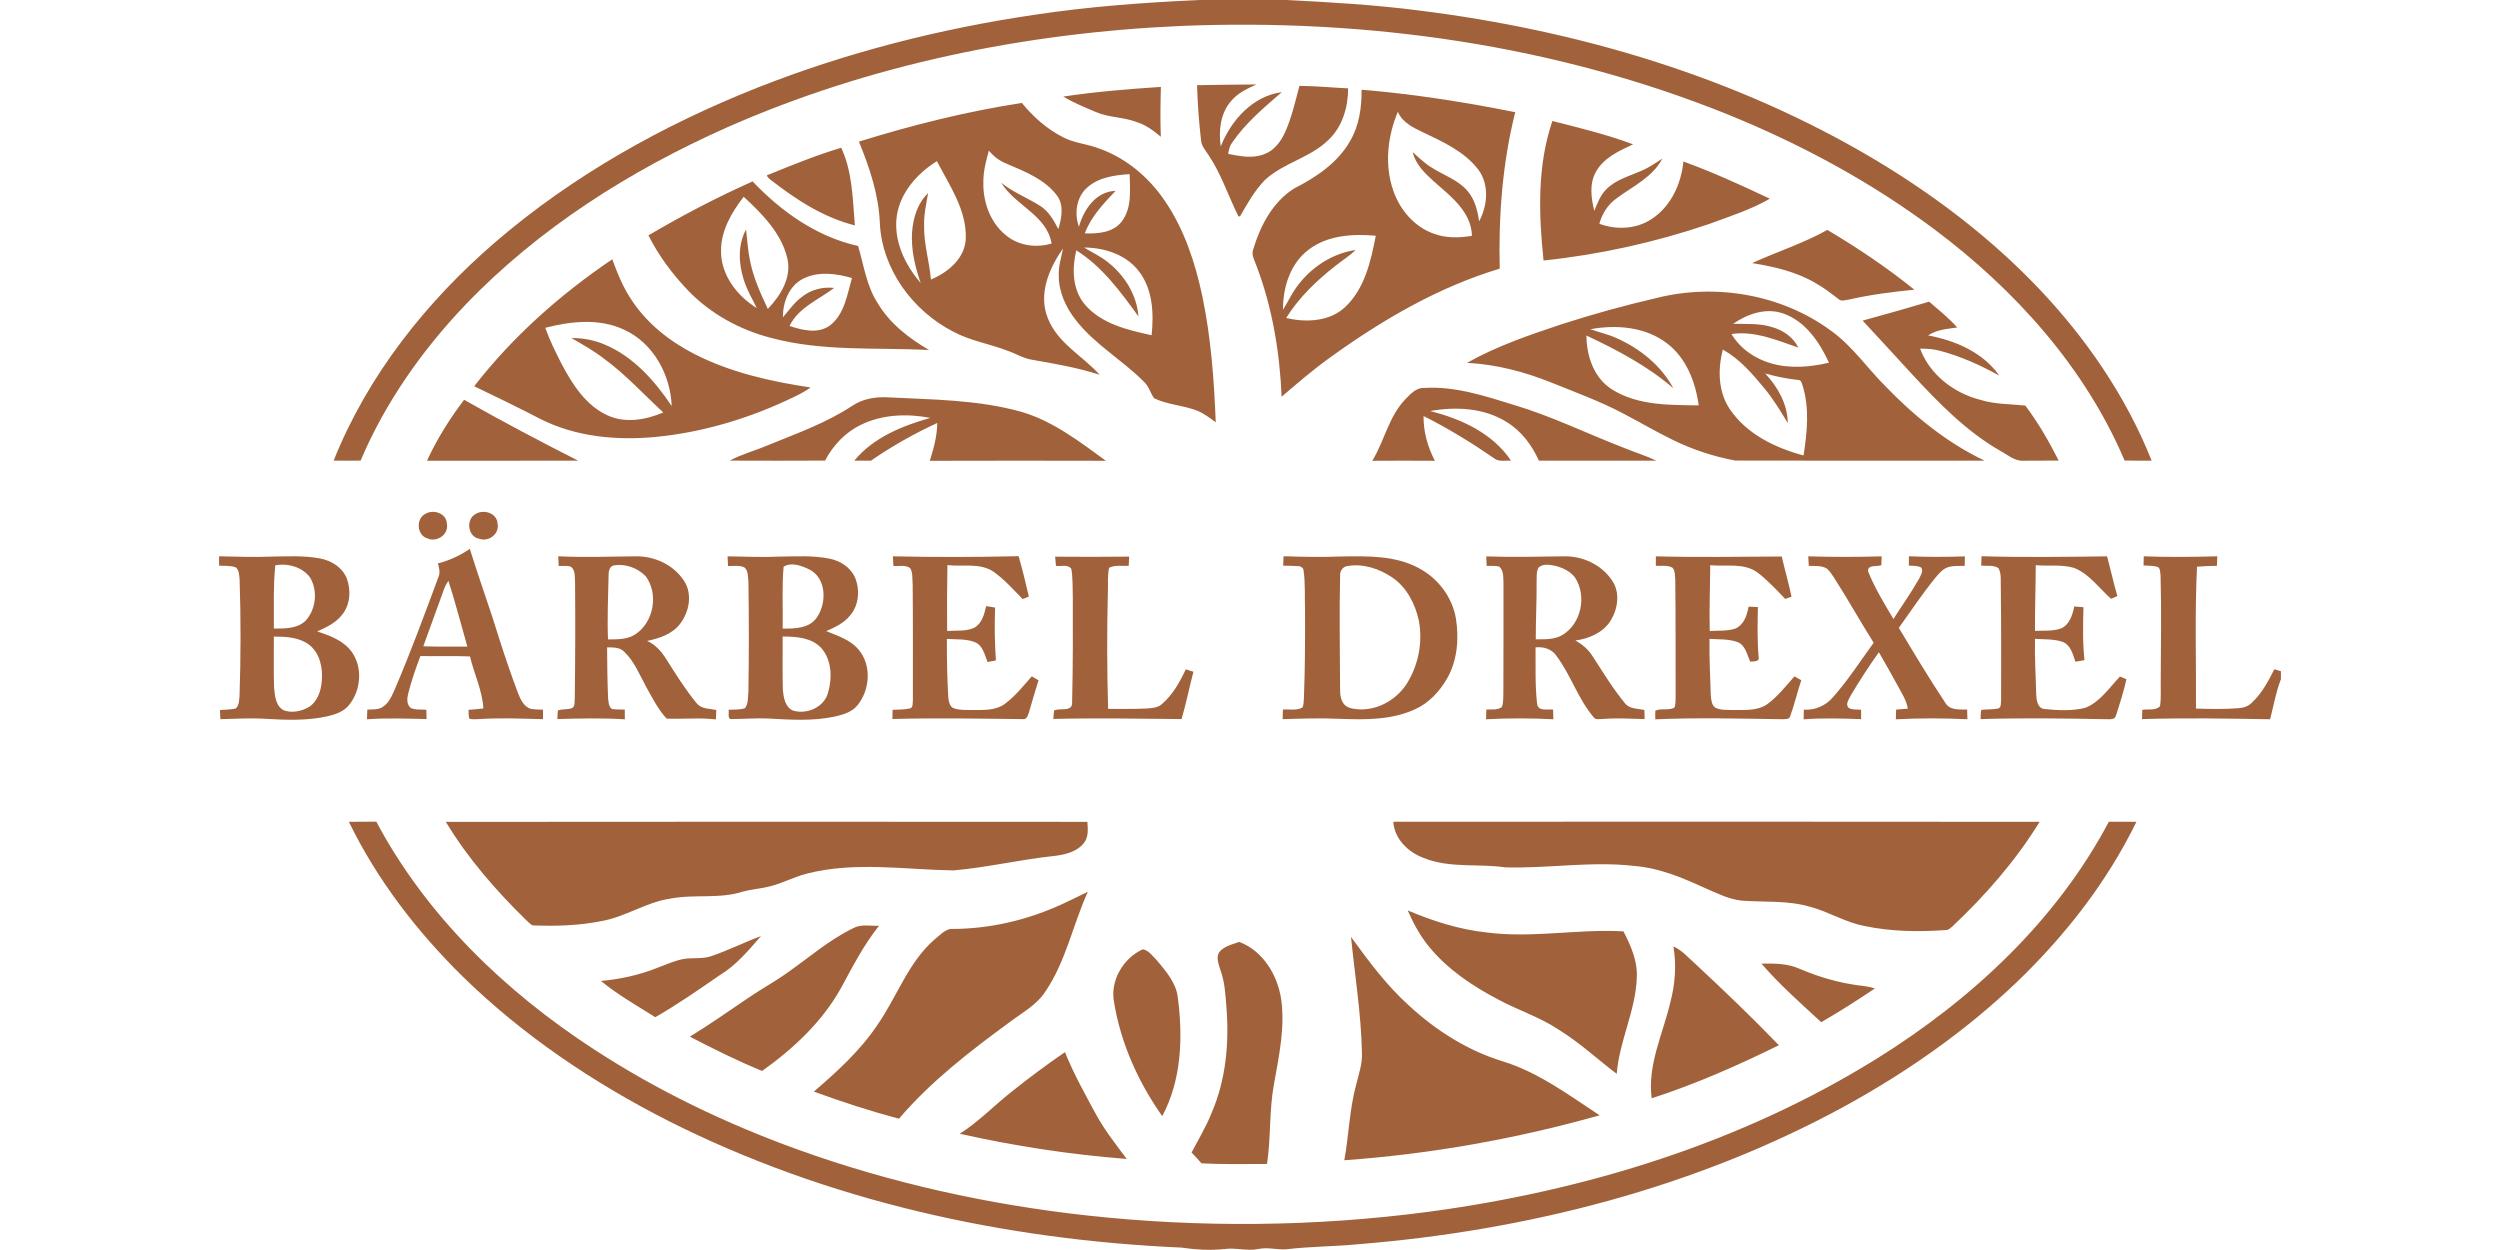
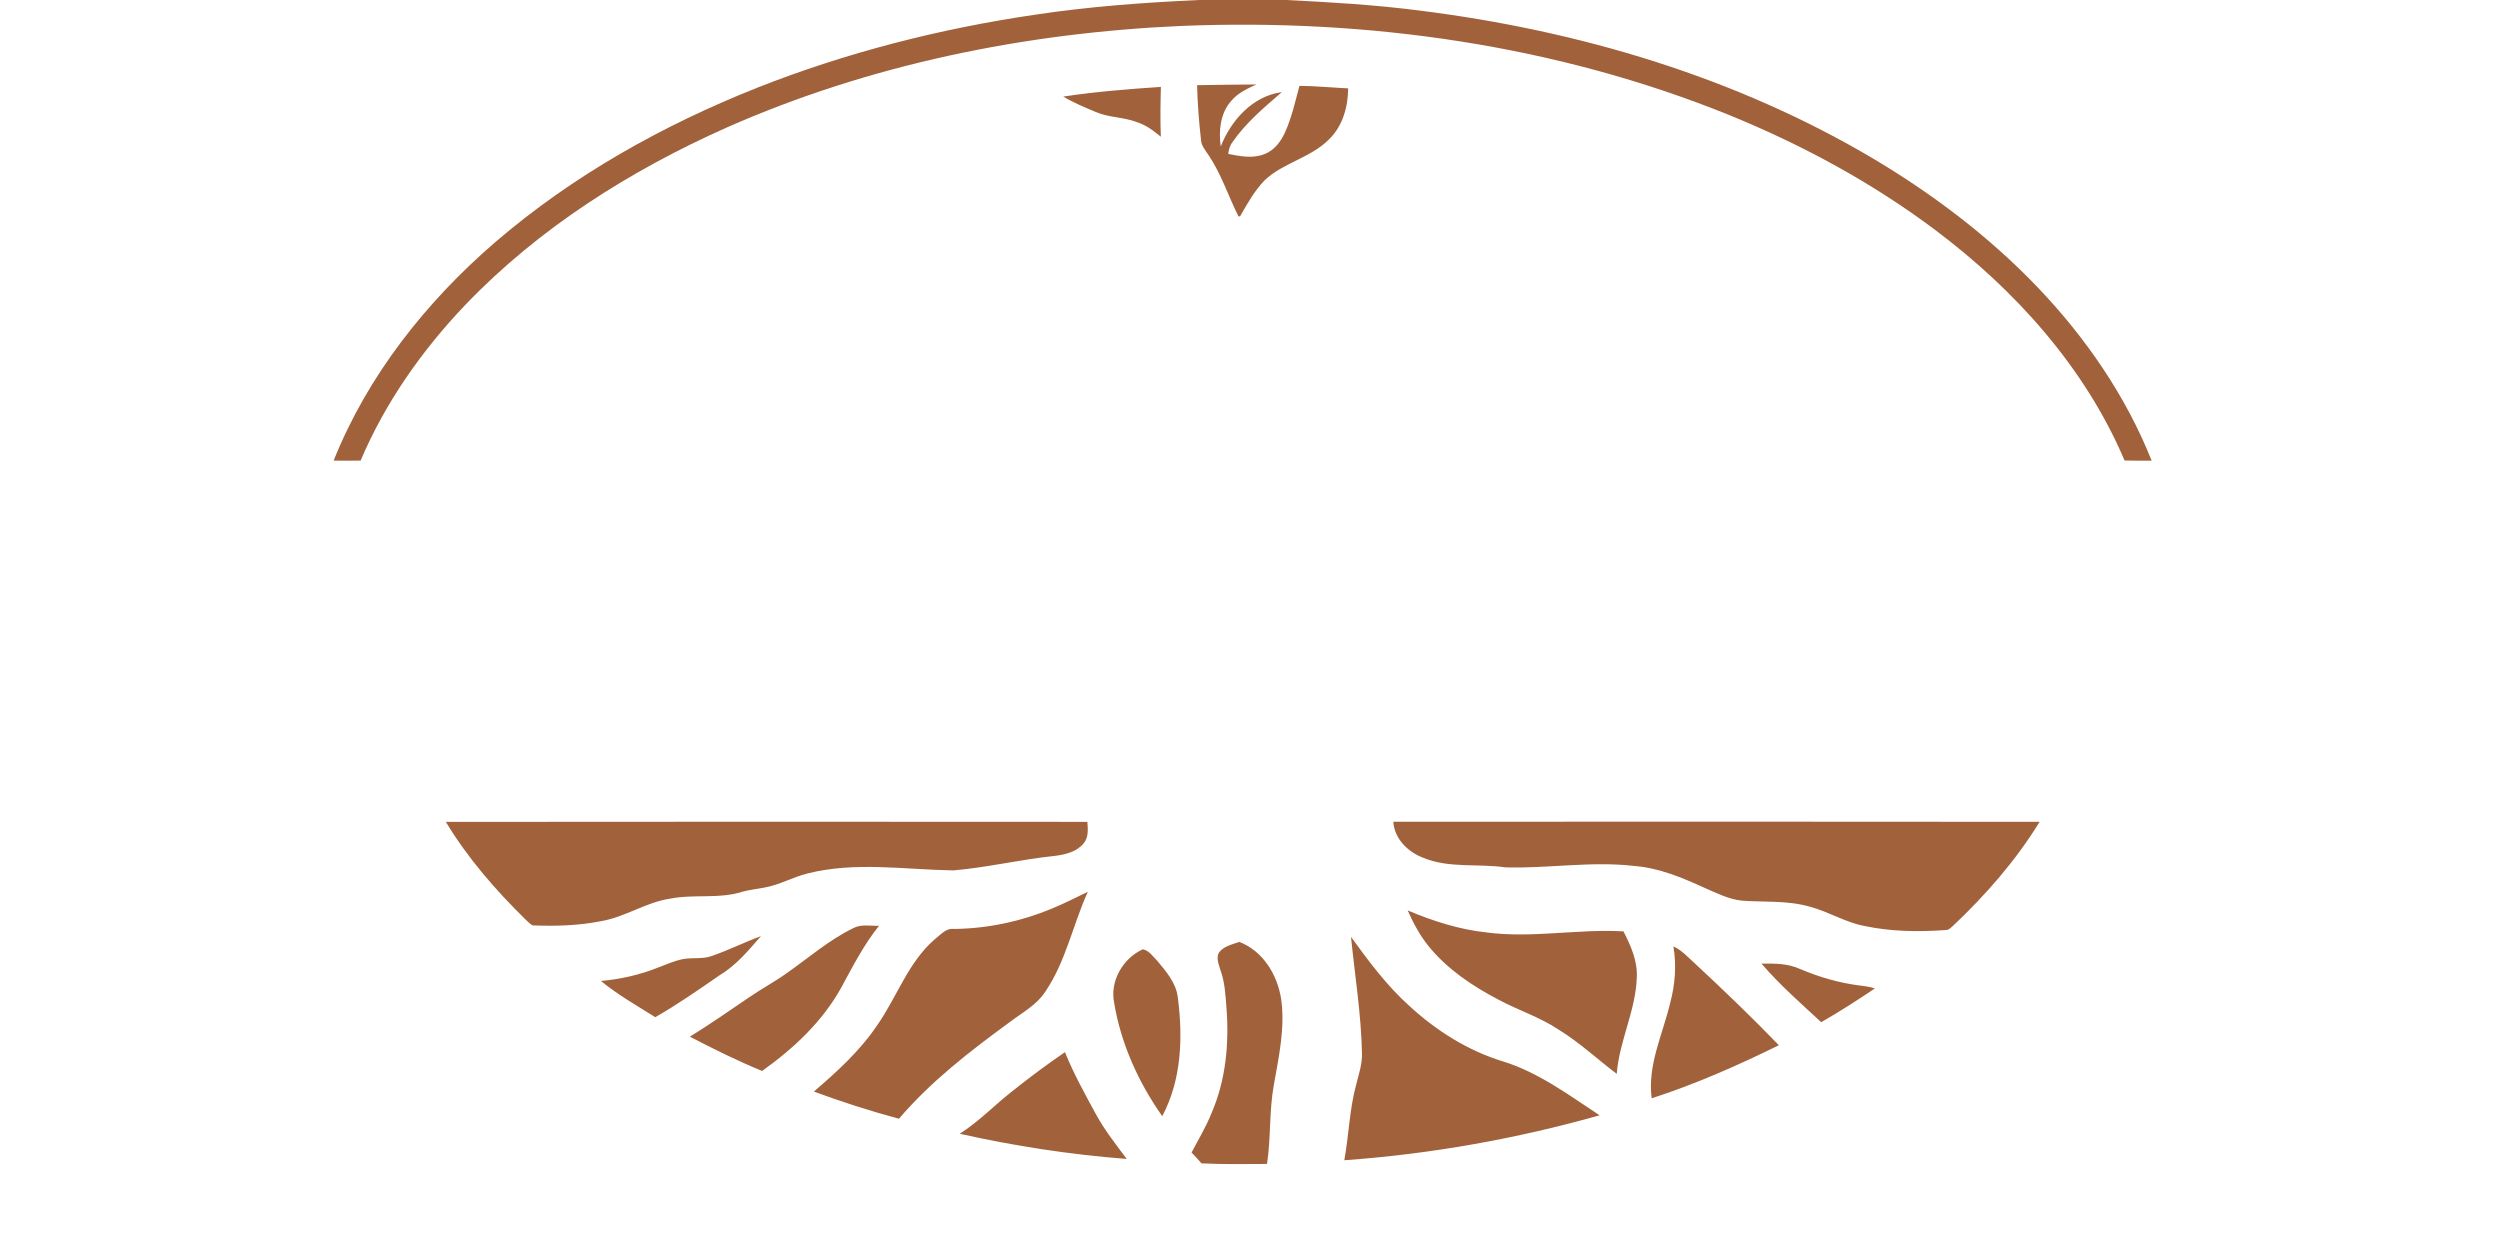
<svg xmlns="http://www.w3.org/2000/svg" viewBox="-102 0 1164 582">
  <g />
  <g fill="#a1623b">
    <path d="M456.34 0h40.4c20.76 1.02 41.54 2.24 62.17 4.91 74.14 9.27 147.48 30.99 211.93 69.34 27.55 16.47 53.39 36.04 75.63 59.25 22.47 23.46 41.29 50.72 53.34 80.99-4.21.04-8.41.02-12.61-.08-18.4-43.31-50.89-79.36-88.24-107.39-29.29-21.97-61.75-39.53-95.61-53.36-80.65-32.71-168.7-45.12-255.4-41.58-72.53 3.2-145.03 17.9-211.61 47.3-44.9 20-87.37 46.79-121.53 82.41-20.25 21.21-37.44 45.6-48.91 72.66-4.19.06-8.38.07-12.56.01 15.88-39.69 43.13-74.05 75.35-101.8 36-30.94 77.97-54.4 121.99-71.86 41.49-16.37 85-27.45 129.11-33.93 25.35-3.84 50.95-5.7 76.55-6.87Z" />
    <path d="M455.36 39.66c9.21-.23 18.43-.21 27.64-.34-4.32 1.97-8.81 4.05-11.88 7.82-4.97 5.72-5.76 13.84-4.75 21.08 4.79-12.22 14.87-23.51 28.46-25.33-8.32 7.22-16.94 14.39-23.18 23.58-1.13 1.51-1.52 3.37-1.8 5.19 5.51 1.08 11.45 2.28 16.86.1 4.62-1.72 7.7-5.92 9.66-10.26 3.08-6.88 4.71-14.28 6.66-21.52 7.57.05 15.11.81 22.67 1.16-.02 8.6-2.57 17.6-8.88 23.72-8.48 8.59-21.21 10.82-29.95 19.02-4.75 4.91-8.11 10.92-11.47 16.81-.19.02-.56.07-.75.09-4.75-9.46-7.99-19.72-13.94-28.56-1.47-2.24-3.43-4.39-3.54-7.21-.94-8.42-1.59-16.88-1.81-25.35Zm-62.3 5.3c15.06-2.27 30.26-3.48 45.45-4.5-.21 7.74-.33 15.48-.03 23.21-3.38-2.83-7-5.52-11.26-6.85-6.2-2.39-13.09-2.02-19.19-4.75-5.08-2.15-10.23-4.25-14.97-7.11Z" />
-     <path d="M531.94 41.78c24.05 1.96 47.91 5.74 71.56 10.46-5.99 23.78-7.82 48.39-7.23 72.85-28.61 8.59-54.73 23.88-78.84 41.26-7.92 5.68-15.33 12.02-22.71 18.38-.87-20.71-4.31-41.46-11.67-60.89-.87-2.53-2.61-5.14-1.51-7.88 3.29-10.94 9.12-22.07 19.09-28.25 10.19-5.19 20.25-11.91 26-22.1 4.23-7.17 5.39-15.63 5.31-23.83m14.7 46.76c3.09 9.15 10.03 17.33 19.37 20.42 5.56 1.99 11.57 1.78 17.32.85-.27-11.33-10.06-18.55-17.76-25.37-4.18-3.76-8.5-7.96-9.83-13.62 2.89 2.58 5.67 5.33 9.04 7.32 5.5 3.52 12.1 5.6 16.44 10.71 3.43 3.94 4.75 9.17 5.45 14.22 3.96-7.39 4.84-17.19-.44-24.19-6.48-8.4-16.45-12.89-25.8-17.32-4.53-2.17-9.53-4.57-11.59-9.51-4.8 11.43-6.27 24.62-2.2 36.49m-39.38 27.74c-8.56 6.46-11.96 17.6-11.9 27.96 1.41-2.23 2.62-4.58 3.94-6.87 6.26-10.9 17.34-19.14 29.89-20.99-2.83 2.81-6.28 4.87-9.37 7.37-8.8 6.9-17.05 14.76-22.98 24.33 9.19 2.09 19.96 1.75 27.28-4.94 9.26-8.53 12.14-21.5 14.44-33.38-10.69-.96-22.46-.27-31.3 6.52ZM297.92 65.94c24.82-7.73 50.14-14.04 75.84-18.03 5.3 6.5 11.74 12.22 19.26 16.02 5.3 2.76 11.41 3.09 16.92 5.28 12.46 4.45 23.01 13.37 30.38 24.27 9.08 13.26 14.15 28.8 17.48 44.4 4.03 19.31 5.49 39.06 6.25 58.74-2.86-2.1-5.71-4.3-9.05-5.56-6.39-2.42-13.46-2.63-19.65-5.63-1.79-2.47-2.46-5.78-4.91-7.86-10.02-10.06-22.77-17.21-31.55-28.55-4.7-5.95-8.04-13.29-7.93-20.99-.13-4.2 1.18-8.22 1.99-12.3-6.53 9.16-11.61 21.29-7.09 32.41 4.52 11.59 16.17 17.54 24.15 26.34-10.15-3.23-20.66-5.11-31.13-6.91-4.24-.61-7.91-2.94-11.91-4.31-8.35-3.23-17.39-4.6-25.31-8.93-18.75-9.68-32.96-28.98-34.01-50.39-.46-13.21-4.8-25.86-9.73-38m60.5 4.19c-1.34 4.86-2.67 9.8-2.56 14.9-.23 9.6 3.67 19.77 11.7 25.43 5.76 4.11 13.36 4.93 20.07 2.95-2.24-13.32-17.04-17.69-23.45-28.34 5.43 4.47 12.07 6.96 17.96 10.69 4.09 2.51 6.46 6.78 8.62 10.91 1.51-5.06 2.75-11.09-.66-15.68-5.73-7.58-14.92-11.12-23.36-14.74-3.28-1.27-6.11-3.41-8.32-6.12m-42.86 30.33c-1.63 11.49 3.71 22.75 11.09 31.26-2.63-7.57-4.51-15.57-3.99-23.63.48-6.6 2.53-13.5 7.47-18.16-.85 4.98-2.02 9.95-1.86 15.03-.17 8.52 2.42 16.74 3.19 25.17 7.92-3.28 15.82-9.81 16.21-19.01.46-13.32-7.58-24.75-13.45-36.09-9.06 5.68-17.03 14.52-18.66 25.43m88.68-13.18c-5.08 4.44-6.15 12.13-3.88 18.27 2.22-8.02 7.91-16.4 17.05-16.69-5.61 5.94-11.42 11.99-14.33 19.8 6.03.21 13.12-.3 17.14-5.45 4.86-6.27 3.9-14.7 3.74-22.13-6.89.45-14.35 1.43-19.72 6.2m-1.5 27.97c3.75 2.27 7.79 4.12 11.2 6.93 7.74 6.08 13.38 15.22 14.13 25.16-8.28-11.41-16.82-23.18-28.95-30.78-2.03 8.47-1.91 18.33 4.04 25.27 7.72 9.01 19.93 11.84 31.03 14.25 1.06-10.07.58-21.22-5.79-29.59-5.9-7.92-16.11-11.2-25.66-11.24Zm218.05-58.91c12.63 3.18 25.36 6.31 37.58 10.86-6.52 3.03-13.74 6.28-17.36 12.89-3.09 5.57-2.16 12.18-.71 18.1 1.48-3.58 2.82-7.38 5.67-10.14 4.49-4.51 10.84-6.09 16.47-8.63 3.42-1.42 6.43-3.59 9.55-5.56-4.58 8.74-13.91 12.93-21.45 18.59-3.97 2.82-6.59 7.09-7.89 11.73 7.89 2.97 17.2 2.55 24.32-2.18 8.98-5.83 13.8-16.38 14.82-26.79 13.75 4.95 27.03 11.09 40.25 17.31-8.96 5.15-18.91 8.32-28.58 11.88-24.87 8.45-50.67 14.15-76.79 16.9-2.26-21.63-3.01-44.09 4.12-64.96Zm-364.8 24.93c11.08-4.51 22.19-9.05 33.67-12.47 5.3 11.28 5.33 23.96 6.37 36.14-14.75-3.68-27.71-12.22-39.55-21.47-.54-.5-2.44-2.06-.49-2.2Zm-56.08 28.32c15.7-9.25 31.86-17.7 48.5-25.13 13.32 14.05 29.95 25.83 49.11 30.06 2.71 9.03 3.93 18.75 9.22 26.78 5.63 9.4 14.49 16.21 23.82 21.65-24.54-1.23-49.59.82-73.58-5.63-14.67-3.77-28.44-11.36-38.91-22.37-7.17-7.55-13.49-16.04-18.16-25.36m44.36-17.98c-5.65 7.3-10.67 15.86-10.56 25.38-.02 11.09 7.52 20.85 16.65 26.45-2.1-4.26-4.57-8.38-5.98-12.95-2.52-7.61-2.96-16.4.98-23.62.57 4.76.81 9.56 1.81 14.26 1.49 7.97 4.91 15.4 8.33 22.7 5.99-6.26 11.24-14.73 9.04-23.76-2.85-11.65-11.75-20.55-20.27-28.46m27.52 38.23c-6.45 3.34-9.32 10.95-9.27 17.88 2.87-3.23 5.29-6.92 8.83-9.48 4.21-3.38 9.67-4.8 15.01-4.18-7.16 5.5-16.63 9.13-20.75 17.71 6.02 1.98 13.29 3.83 18.86-.28 6.74-5.24 8-14.31 10.19-22.03-7.36-2.18-15.78-3.25-22.87.38Zm441.99-7.34c11.61-5.3 23.86-9.21 35.04-15.44 14.11 8.34 27.74 17.53 40.51 27.82-10.16 1.01-20.31 2.29-30.28 4.56-1.72.21-3.78 1.15-5.18-.3-3.44-2.63-6.87-5.29-10.65-7.4-8.99-5.24-19.27-7.62-29.44-9.24Zm-595 57.34c17.93-23.1 40.1-42.78 64.29-59.11 2.45 6.68 5.16 13.34 9.2 19.25 7.25 10.95 17.94 19.23 29.57 25.12 16.71 8.44 35.2 12.55 53.61 15.31-2.44 1.71-5.05 3.14-7.74 4.4-20.26 9.81-42.15 16.49-64.59 18.65-18.08 1.69-37-.06-53.4-8.33-10.21-5.29-20.55-10.34-30.94-15.29m33.1-27.21c2.04 5.81 4.83 11.33 7.6 16.81 5 9.44 11.2 19.25 21.25 23.89 8.32 3.9 17.95 2.19 26.1-1.28-9.16-8.47-17.62-17.77-27.73-25.16-4.73-3.62-9.93-6.54-15.07-9.51 5.35-.04 10.7.96 15.63 3.1 13.32 5.6 23.19 16.82 31.08 28.57-.53-14.54-8.58-29.36-22.14-35.53-11.52-5.41-24.78-3.98-36.72-.89Zm517.25-13.84c27.43-6.96 58.16-1.8 81.11 15 10.12 7.15 17.1 17.57 25.79 26.22 13.36 13.83 28.53 26.17 45.98 34.47-38.7 0-77.41.08-116.11-.04-9.96-1.87-19.71-5.06-28.83-9.52-7.97-3.85-15.57-8.39-23.42-12.46-10.78-5.68-22.26-9.85-33.53-14.41-12.47-4.99-25.6-8.43-39.05-9.1 13.81-7.82 28.96-12.94 43.96-17.96 14.52-4.68 29.23-8.76 44.1-12.2m35.83 11.97c6 .19 12.16-.34 17.97 1.5 5.19 1.41 9.99 4.67 12.39 9.59-9.97-3.41-20.39-7.94-31.13-6.32 4.05 6.84 11.06 11.59 18.64 13.71 8.73 2.48 18.02 1.68 26.76-.36-4.42-9.59-11.05-19.47-21.52-22.99-7.97-2.69-16.48.29-23.11 4.87m-66.45 2.53c4.01 1.46 8.23 2.33 12.12 4.12 10.88 4.82 20.79 12.75 26.47 23.35-12.01-10.37-26.16-17.8-40.43-24.52 0 9.56 3.5 19.85 11.97 25.12 11.94 7.51 26.69 7.21 40.29 7.38-1.49-10.92-5.82-22.16-14.89-28.97-10.02-7.62-23.5-8.7-35.53-6.48m61.64 9.47c-2.36 9.21-2.24 19.66 3.28 27.76 7.8 11.59 21.18 18.03 34.31 21.55 1.65-10.66 2.84-21.82-.37-32.32-.47-1.14-.6-3.02-2.29-2.84-5.15-.59-10.23-1.56-15.19-3.03 5.84 6.32 10.44 14.28 10.5 23.11-3.38-5.65-6.81-11.29-11.03-16.36-5.57-6.74-11.47-13.56-19.21-17.87Zm65.09-13.48c10.36-2.82 20.69-5.75 30.98-8.82 4.48 3.87 9.15 7.57 13.08 12.02-4.62.68-9.58.97-13.55 3.69 12.66 2.4 25.54 7.84 33.13 18.74-8.68-4.85-17.83-8.94-27.44-11.53-3.08-.88-6.27-1.03-9.44-1.04 4.51 12.11 15.75 20.7 28.05 23.83 6.78 2.12 14.04 1.92 20.95 2.68 6 7.97 11.04 16.68 15.52 25.6-5.52.07-11.04.07-16.56.07-4.13.18-7.33-2.88-10.78-4.69-15.49-8.9-28.11-21.81-40.19-34.79-7.87-8.63-15.83-17.18-23.75-25.76ZM552.13 186.1c2.47-2.5 5.08-5.63 8.95-5.48 14.42-.9 28.38 3.77 41.97 7.97 17.4 5.2 33.75 13.23 50.65 19.77 5.13 2.13 10.47 3.74 15.49 6.13-18.22.01-36.44.03-54.67-.01-3.26-7.2-8.19-13.84-15.02-17.99-10.55-6.62-23.71-7.26-35.67-5.1 14.45 3.57 29.13 10.33 37.69 23.06-2.65-.12-5.71.74-7.93-1.13-10.5-7.21-21.39-13.9-32.78-19.62-.11 7.29 1.92 14.4 5.27 20.84-9.72-.07-19.44-.07-29.16 0 5.64-9.19 7.65-20.45 15.21-28.44Zm-257.16 2.74c4.72-3.09 10.43-4.13 16-3.86 21.07 1.1 42.51 1.05 62.98 6.88 14.59 4.37 26.82 13.86 38.96 22.68-27.33-.06-54.67-.09-82 .01 1.8-5.72 3.44-11.54 3.46-17.6-10.75 4.96-21.12 10.81-30.86 17.55-2.58.01-5.16.01-7.74-.03 8.87-10.77 22.33-16.21 35.41-19.9-10.8-2.07-22.48-1.66-32.48 3.29-7.17 3.51-12.88 9.55-16.54 16.59-14.8.09-29.59.07-44.39.01 5.63-3.03 11.87-4.64 17.74-7.15 13.44-5.48 27.29-10.41 39.46-18.47Zm-180.87-2.71c17.44 9.93 35.21 19.28 53.1 28.36-23.47.03-46.93-.02-70.4.03 4.63-10.07 10.59-19.58 17.3-28.39Zm-17.97 53.08c3.83-2.23 9.87-.15 9.94 4.74.92 4.87-4.58 8.66-8.97 6.76-5.06-1.38-5.6-9.25-.97-11.5Zm23.25.14c3.83-2.42 10.09-.46 10.3 4.52.92 4.69-4.11 8.56-8.5 6.99-5.35-.86-6.43-8.98-1.8-11.51Zm-17.51 22.97c5.33-1.35 10.34-3.66 14.87-6.77 4.36 14.1 9.49 27.96 13.78 42.08 2.7 8.44 5.55 16.83 8.69 25.13 1.14 2.91 2.68 6.24 5.9 7.27 1.88.36 3.81.31 5.72.39.01 1.47 0 2.95-.02 4.43-9.92-.25-19.87-.69-29.8-.05-1.51-.04-3.14.34-4.57-.26-.26-1.34-.24-2.7-.3-4.05 2.31-.16 4.61-.36 6.9-.64-.45-8.39-4.31-16.12-6.22-24.23-7.7-.29-15.4-.01-23.1-.17-2.15 5.78-4.23 11.61-5.69 17.61-.56 2.17-.72 5.06 1.25 6.59 2.25 1.01 4.84.59 7.24.81.02 1.44.05 2.88.08 4.33-9.25-.18-18.5-.58-27.73.11.03-1.5.07-3 .14-4.49 2.38-.2 5.03.16 7.12-1.23 2.97-1.86 4.35-5.23 5.7-8.29 7.32-17.07 13.73-34.51 20.19-51.92 1.06-2.16.52-4.48-.15-6.65m2.94 11.78c-3.27 8.92-6.45 17.87-9.72 26.8 6.83.29 13.67.09 20.51.15-2.92-10.22-5.58-20.52-8.82-30.64-.76 1.16-1.49 2.37-1.97 3.69ZM0 259c7.99.17 15.98.5 23.97.16 7.68-.12 15.46-.58 23.05.86 5.28.96 10.47 4.21 12.47 9.37 2.03 5.51 1.58 12.22-2.23 16.87-2.9 3.79-7.35 5.82-11.58 7.74 5.91 1.9 12.21 4.23 16.04 9.43 5.32 7.34 4.34 18.18-1.36 25.03-2.48 2.96-6.31 4.21-9.94 5.06-9.47 2.09-19.26 1.73-28.88 1.15-6.98-.42-13.96.02-20.94.17-.05-1.06-.14-3.18-.19-4.24 2.48-.19 4.98-.2 7.41-.76 1.56-1.46 1.51-3.78 1.7-5.74.6-18.04.65-36.1.05-54.15-.21-1.97-.12-4.44-1.82-5.8-2.47-.91-5.17-.61-7.75-.77V259m26.16 4.22c-.96 9.77-.57 19.62-.65 29.43 5.17.02 11.32.13 15.1-4 4.6-5.37 5.39-13.88 1.66-19.91-3.66-4.77-10.32-6.62-16.11-5.52m-.66 33.17c.07 7.83-.15 15.68.1 23.51.34 3.84.66 8.88 4.59 10.85 3.69 1.31 7.92.47 11.29-1.36 4.29-2.49 6.01-7.62 6.33-12.3.58-6.09-.85-13.03-5.94-16.94-4.66-3.48-10.77-3.75-16.37-3.76Zm132.42-37.38c12.03.56 24.07.14 36.11.01 8.73-.15 17.64 3.99 22.45 11.41 4.07 6.1 2.42 14.56-1.87 20.09-3.68 4.78-9.66 6.7-15.32 7.9 3.86 1.66 6.67 4.89 8.86 8.39 4.51 7.09 8.96 14.27 14.33 20.76 2.2 2.6 5.96 2.37 9.02 3-.05 1.46-.11 2.92-.18 4.39-7.63-.89-15.34-.07-22.94-.37-3.96-4.25-6.56-9.54-9.4-14.56-3.15-5.67-5.53-12.04-10.35-16.57-2.08-2.18-5.22-2-7.97-2.05.06 7.89.13 15.79.47 23.68.26 1.73.17 4.07 1.94 5.05 1.93.26 3.88.19 5.83.22l.03 4.55c-10.46-.65-20.94-.41-31.41-.12.06-1.34.07-2.68.23-4.01 1.97-.68 4.15-.39 6.16-.91 2.14-.68 1.47-3.25 1.71-4.92.23-17.98.28-35.97.13-53.95-.19-2.38.22-5.35-1.83-7.07-1.82-.77-3.88-.31-5.8-.42-.07-1.5-.14-3-.2-4.5m23.44 8.96c-.2 9.9-.67 19.83-.27 29.74 4.44-.03 9.25.11 13.04-2.59 8.3-5.72 10.54-18.63 4.56-26.76-3.66-3.87-9.39-5.98-14.67-5.14-2.3.3-2.72 2.85-2.66 4.75Zm55.39-8.95c8.09.11 16.17.52 24.26.13 7.67-.1 15.45-.58 23.03.92 5.06.93 9.93 4.03 12.07 8.83 2.37 5.76 1.82 12.95-2.37 17.75-2.84 3.5-7.01 5.42-11.03 7.2 5.3 2.2 11.17 3.96 14.99 8.55 6.2 7.21 5.42 18.69-.39 25.9-2.51 3.17-6.56 4.38-10.33 5.27-10.16 2.22-20.63 1.57-30.93.99-6.06-.32-12.11.29-18.15.21-1.12-.97-.37-2.95-.67-4.3 2.54-.18 5.18.11 7.63-.74 1.67-2.17 1.31-5.16 1.6-7.73.27-17 .25-34.01.02-51.01-.24-2.26-.03-5-1.76-6.72-2.37-1.25-5.19-.62-7.75-.74-.1-1.51-.16-3.01-.22-4.51m26.09 4.86c-.83 9.55-.24 19.2-.43 28.78 5.57.08 12.49-.04 15.94-5.21 4.69-6.68 4.48-18.34-3.59-22.35-3.54-1.68-8.33-3.53-11.92-1.22m-.43 32.5c.06 8.19-.13 16.4.08 24.6.31 3.59.96 8.19 4.68 9.84 6.41 1.99 14.42-1.43 16.33-8.15 2.04-6.91 1.85-15.38-3.17-21.01-4.54-4.84-11.7-5.28-17.92-5.28Zm51.31-37.36c19.51.45 39.04.39 58.55-.06 1.79 6.22 3.31 12.52 4.77 18.83-.97.37-1.93.75-2.88 1.13-4.34-4.38-8.45-9.08-13.49-12.67-6.36-4.34-14.38-2.28-21.55-3.14-.16 10.23-.23 20.45-.14 30.67 4.16-.31 8.58.31 12.5-1.42 3.72-1.98 4.81-6.35 5.67-10.13 1.39.19 2.79.34 4.16.67-.27 8.2-.2 16.41.39 24.6-1.3.25-2.6.49-3.9.74-1.36-3.34-2.13-7.69-5.85-9.24-4.13-1.62-8.72-1.2-13.08-1.53-.04 9.14.12 18.3.67 27.43.24 1.82.62 4.22 2.63 4.9 2.84.98 5.89.72 8.85.8 5-.05 10.5.29 14.77-2.82 4.88-3.56 8.62-8.4 12.62-12.87 1.05.59 2.09 1.2 3.13 1.82-1.52 4.79-2.89 9.62-4.31 14.44-.56 1.49-.91 3.97-3.07 3.65-20.21-.21-40.44-.61-60.65-.05.02-1.43.04-2.86.07-4.28 2.74-.15 5.53-.03 8.23-.66 1.47-.61 1.02-2.56 1.23-3.8-.01-18.02.08-36.03-.1-54.05-.27-2.49.22-5.38-1.24-7.54-2.26-1.52-5.17-.76-7.72-.91-.11-1.51-.19-3.01-.26-4.51Zm75.54.17c11.49.12 22.98.08 34.47-.03-.07 1.43-.13 2.87-.2 4.31-3.03.17-6.31-.55-9.11.88-.86 3.49-.41 7.14-.58 10.71-.48 18.33-.43 36.67.1 55 5.7-.02 11.4.11 17.09-.14 2.71-.23 5.77-.12 7.93-2.09 5.06-4.3 8.36-10.26 11.14-16.19 1.19.37 2.38.75 3.57 1.13-1.96 7.31-3.38 14.78-5.54 22.03-19.89-.17-39.8-.55-59.69-.06.1-1.32.14-2.64.36-3.95 2.67-1.31 8.67.92 8.37-3.78.4-16.35.38-32.71.33-49.06-.13-4.32.04-8.68-.66-12.96-1.44-2.44-4.88-1.15-7.18-1.53-.14-1.42-.28-2.85-.4-4.27Zm106.37-.21c9.15.32 18.31.46 27.46.11 11.95-.18 24.69-.44 35.51 5.44 8.9 4.69 15.57 13.44 17.27 23.41 1.5 9.38.7 19.52-4.07 27.91-3.46 6.03-8.41 11.42-14.83 14.33-10.89 5.09-23.23 4.96-34.98 4.52-8.93-.42-17.86-.13-26.79.15.02-1.5.06-2.99.11-4.48 3.02-.25 6.42.64 9.15-1 .61-1.39.53-2.96.65-4.44.53-13.65.57-27.33.51-40.99-.2-6 .18-12.04-.63-18 0-1.59-1.5-2.47-2.95-2.35-2.19-.18-4.39-.15-6.59-.2.05-1.48.11-2.94.18-4.41m29.81 4.56c-2.2.25-3.63 2.3-3.47 4.44-.45 17.66-.07 35.32-.02 52.99-.04 2.68.38 5.67 2.49 7.58 1.87 1.4 4.31 1.59 6.57 1.74 9.14.37 17.93-5.03 22.51-12.81 5.04-8.46 6.93-18.82 5.09-28.5-1.68-7.85-5.68-15.61-12.48-20.18-6-4.05-13.44-6.47-20.69-5.26Zm64.56-4.48c12 .43 24.01.14 36.01-.04 8.79-.22 17.79 3.9 22.64 11.36 3.78 5.53 2.63 13.09-.7 18.55-3.52 5.65-10.07 8.45-16.44 9.29 3.18 1.78 6.03 4.17 7.98 7.29 4.87 7.46 9.46 15.14 15.17 22.02 2.16 2.64 5.91 2.39 8.97 3.02.03 1.41.07 2.83.12 4.25-6.58-.15-13.16-.58-19.73-.01-1.32-.09-3 .51-3.94-.74-7.34-8.57-10.67-19.73-17.41-28.69-2.17-3.23-6.01-4.31-9.72-3.95.1 8.69-.28 17.42.71 26.07.28 3.92 4.81 2.64 7.47 2.89.05 1.51.08 3.02.12 4.53-10.44-.55-20.9-.56-31.34 0 .02-1.51.06-3.01.12-4.51 2.4-.24 5.22.4 7.24-1.23.78-1.94.57-4.09.7-6.12.09-17.34.04-34.68.05-52.01-.15-2.46.09-5.52-2.02-7.25-1.91-.41-3.88-.26-5.81-.3-.08-1.48-.14-2.95-.19-4.42m24.31 5.25c-1.06 2.06-.78 4.46-.86 6.7.09 8.89-.42 17.77-.39 26.66 4.22-.02 8.76.23 12.51-2.08 8.79-5.31 11.35-18.37 5.67-26.81-2.27-2.91-5.84-4.5-9.34-5.39-2.47-.43-5.6-1.02-7.59.92Zm54.66-5.27c19.54.51 39.08.18 58.62.07 1.42 6.27 3.25 12.44 4.54 18.74-.98.34-1.96.68-2.93 1.03-4.02-4.26-8.08-8.56-12.71-12.17-6.39-4.86-14.8-2.79-22.21-3.55-.04 10.21-.48 20.42-.22 30.64 3.9-.27 7.95.14 11.74-1.07 4.12-1.64 5.65-6.25 6.33-10.26 1.44.05 2.89.1 4.35.17-.16 7.79-.33 15.6.36 23.38.5 2.19-2.55 1.89-3.87 2.07-1.61-3.22-2.18-7.63-5.96-9.13-4.15-1.55-8.7-1.18-13.05-1.49-.15 8.84.31 17.66.6 26.48.21 1.88.35 4.1 1.89 5.43 2.62 1.42 5.73 1.1 8.61 1.22 5.33-.08 11.21.48 15.82-2.77 4.89-3.56 8.62-8.41 12.62-12.89 1.06.57 2.11 1.16 3.18 1.77-1.87 5.63-3.2 11.44-5.25 17.01-.45 1.37-2.35 1-3.44 1.16-19.75-.29-39.52-.8-59.26.04-.06-1.35-.06-2.69 0-4.03 2.72-1.22 6.04-.01 8.79-1.35.73-1.39.55-3.03.66-4.54-.07-18.34.06-36.68-.17-55.02-.19-1.9.02-4.12-1.31-5.66-2.35-1.31-5.18-.7-7.74-.89-.01-1.47 0-2.93.01-4.39Zm70.97 0c11.39.33 22.77.34 34.16 0-.02 1.37-.07 2.75-.14 4.12-2.06.8-6.35-.43-6.2 2.81 3.11 7.81 7.57 15.03 11.83 22.26 3.96-6.23 8.26-12.26 11.9-18.7.74-1.61 2.13-3.41 1.1-5.22-1.76-1.04-3.9-.77-5.83-.97 0-1.45.02-2.9.05-4.34 8.68.37 17.36.36 26.04.06-.03 1.47-.05 2.94-.07 4.41-2.58.05-5.23-.14-7.73.61-2.54.81-4.27 2.99-5.94 4.94-6.06 7.49-11.42 15.49-17.01 23.32 7.03 11.72 14.05 23.47 21.62 34.86 2.07 3.62 6.63 3.11 10.18 3.16.05 1.51.08 3.02.14 4.53-11.1-.53-22.22-.55-33.32.03.01-1.51.05-3.02.11-4.52 1.81-.13 3.63-.28 5.46-.44-.61-3.88-2.83-7.17-4.63-10.56-2.91-5.26-5.82-10.52-8.85-15.71-4.62 6.52-9.01 13.22-13.08 20.1-.76 1.73-2.57 3.79-1.16 5.65 1.67 1.27 4 .76 5.97 1.06 0 1.44-.01 2.89 0 4.34-8.92-.31-17.85-.6-26.76.09 0-1.51.03-3.01.09-4.51 5.23.36 10.29-1.88 13.65-5.88 6.97-7.88 12.69-16.77 18.87-25.27-6.32-10-12.07-20.35-18.46-30.31-1.03-1.5-1.98-3.11-3.4-4.27-2.53-1.45-5.57-1.13-8.36-1.2-.09-1.49-.17-2.97-.23-4.45Zm80.68-.05c19.47.58 38.97.29 58.45.05 1.64 6.14 3.01 12.35 4.77 18.47-.96.48-1.94.92-2.92 1.3-5.58-4.91-10.07-11.56-17.2-14.38-5.78-1.72-11.93-.74-17.87-1.27-.03 10.2-.41 20.39-.36 30.58 4.07-.21 8.31.26 12.21-1.16 3.96-1.81 5.25-6.31 6.09-10.21 1.42.12 2.84.24 4.28.36-.21 8.22-.42 16.46.48 24.65-1.42.26-2.83.5-4.23.73-1.22-3.5-2.18-7.93-6.13-9.31-4.08-1.33-8.47-1.04-12.69-1.34-.22 8.56.38 17.1.55 25.66.14 2.67.5 6.77 3.98 7.02 6.25.64 12.79.97 18.94-.58 6.89-2.78 11.12-9.38 16.1-14.56 1 .42 2 .84 3.01 1.26-1.28 5.69-3.05 11.27-4.85 16.81-.41 2.04-2.69 1.82-4.25 1.81-19.6-.38-39.22-.65-58.81-.06.04-1.44.04-2.88.33-4.29 2.49-.3 5.02-.13 7.51-.56 1.95-.28 1.54-2.48 1.71-3.88.02-17.38.08-34.76-.13-52.13-.19-3.13.46-6.53-1.08-9.4-2.34-1.64-5.4-.91-8.06-1.19.04-1.46.1-2.93.17-4.38Zm75.51.04c11.41.4 22.84.32 34.26-.01-.08 1.47-.14 2.95-.2 4.44-3.09.04-6.18.14-9.25.4-1.08 21.99-.35 44.04-.49 66.06 6.55.19 13.12.34 19.65-.17 2.24-.12 4.51-.79 6.16-2.39 4.78-4.31 7.8-10.12 10.69-15.77.76.23 2.29.71 3.05.94v3.72c-2.34 6.02-3.42 12.41-5.03 18.64-19.87-.32-39.76-.69-59.63-.07.02-1.44.05-2.88.1-4.31 2.69-.47 6.23.49 8.26-1.7.59-3.59.26-7.25.33-10.86.05-16.68.41-33.36-.07-50.04-.27-1.41.05-3.66-1.77-4.08-2.02-.47-4.11-.4-6.15-.55.02-1.42.05-2.84.09-4.25ZM60.45 382.64c4.25-.07 8.5-.04 12.75-.09 23.27 43.78 59.99 79.13 101.27 105.97 29.74 19.41 61.98 34.84 95.38 46.86 43.23 15.55 88.41 25.45 134.05 30.52 52.84 5.8 106.39 5.28 159.1-1.67 73.3-9.82 145.78-32.13 208.86-71.35 44.03-27.41 83.56-64.06 108.02-110.29 4.27.01 8.55-.02 12.84.03-13.66 28.05-33.17 52.99-55.6 74.55-23.9 22.87-51.22 41.96-80.17 57.86-69.63 38-148.08 57.97-226.85 64.31-11 1.06-22.08 1-33.05 2.32-4.36.35-8.7-1.07-13.04-.15-5.31 1.14-10.64-.72-15.96.06-6.72.7-13.47.25-20.14-.7-82.37-3.62-164.9-21.72-238.78-59.01-34.88-17.73-67.77-39.85-95.79-67.28-21.28-20.96-39.81-45.01-52.89-71.94Z" />
    <path d="M105.58 382.67c99.57-.12 199.14-.08 298.71-.02.24 3.35.61 7.13-1.67 9.93-3.23 4.04-8.62 5.31-13.52 5.93-15.82 1.62-31.35 5.39-47.19 6.75-22.63-.34-45.77-4.22-68.06 1.46-6.74 1.69-12.88 5.26-19.75 6.5-3.37.67-6.8 1.01-10.13 1.88-11.03 3.62-22.84 1.08-34.1 3.34-11.17 1.69-20.72 8.49-31.81 10.41-10.56 2.13-21.39 2.44-32.12 2.01-1.2-.69-2.16-1.72-3.17-2.66-14.01-13.73-27.03-28.69-37.19-45.53Zm441.14-.06c100.31-.04 200.63-.1 300.93.03-11.07 18.04-25.13 34.1-40.5 48.6-.93.71-1.77 1.83-3.06 1.78-12.7.91-25.59.76-38.08-1.9-8.83-1.67-16.55-6.62-25.18-8.91-10.3-3.04-21.14-2.11-31.71-2.85-6.23-.64-11.88-3.54-17.53-6-10.34-4.72-21.04-9.24-32.49-10.15-20.04-2.36-40.12 1.21-60.17.64-12.73-1.86-26.13.56-38.31-4.48-7.12-2.68-13.38-8.85-13.9-16.76Zm-158.74 40.33c5.65-2.27 11.01-5.15 16.52-7.72-6.96 15.3-10.2 32.34-19.75 46.41-4.07 6.33-10.87 9.88-16.7 14.32-18.39 13.44-36.62 27.52-51.49 44.92-13.4-3.56-26.61-7.85-39.62-12.63 10.78-9.27 21.44-18.93 29.42-30.81 9.26-13.15 14.41-29.34 26.86-40.1 2.64-1.97 5.08-5.22 8.74-4.81 15.78-.14 31.47-3.49 46.02-9.58Zm165.44.95c11.7 4.94 23.93 8.88 36.61 10.24 21.26 2.83 42.56-1.71 63.86-.49 3.38 6.61 6.57 13.7 6.21 21.31-.45 15.5-8.15 29.64-9.35 45.04-9.06-6.86-17.42-14.69-27.14-20.66-8.74-5.8-18.81-8.99-28-13.93-12.06-6.31-23.68-14.1-32.35-24.73-4.13-5.05-7.21-10.84-9.84-16.78Zm-258.19 8.29c3.69-2.04 8.04-.99 12.05-1.14-7.04 8.78-12.19 18.81-17.52 28.66-8.76 15.88-22.27 28.52-36.92 38.94-11.49-4.71-22.62-10.25-33.64-15.97 9.33-5.7 18.26-12.01 27.32-18.13 5.95-4.09 12.33-7.51 18.2-11.73 10.03-7.06 19.41-15.23 30.51-20.63Zm-66.02 12.99c7.87-2.68 15.31-6.44 23.11-9.32-5.83 6.67-11.62 13.68-19.33 18.27-9.79 6.76-19.55 13.58-29.89 19.49-8.56-5.41-17.47-10.42-25.3-16.87 9.1-.83 18.12-2.83 26.61-6.25 3.84-1.45 7.63-3.18 11.69-3.95 4.34-.79 8.89.11 13.11-1.37Zm297.82-8.96c8.29 11.45 16.81 22.89 27.4 32.36 12.45 11.42 27.12 20.66 43.34 25.62 16.58 5.11 30.68 15.69 45.02 25.1-38.79 10.94-78.67 18.05-118.88 20.92 2.14-11.71 2.39-23.74 5.54-35.25 1.21-4.92 2.95-9.8 2.67-14.93-.38-18.05-3.3-35.9-5.09-53.82Zm-61.47 7.28c2.23-2.97 6.14-3.75 9.45-4.94 11.04 4.21 17.74 15.28 19.49 26.57 1.9 13.32-1.04 26.67-3.35 39.75-2.28 12.23-1.36 24.78-3.22 37.06-10.18.03-20.36.26-30.52-.28-1.5-1.72-3.04-3.4-4.62-5.04 3.21-6.13 6.82-12.06 9.37-18.52 6.64-15.38 8.18-32.5 6.87-49.06-.45-5.81-.75-11.73-2.76-17.26-.75-2.63-2.17-5.67-.71-8.28Zm211.58-2.85c4 1.79 6.88 5.19 10.11 8.04 13.29 12.36 26.4 24.92 39 37.98-19.2 9.44-38.85 18.12-59.23 24.71-2.04-15.45 5.15-29.77 8.62-44.42 2.3-8.57 2.99-17.55 1.5-26.31ZM416.75 466.9c-2.09-10.13 4.16-20.79 13.38-24.92 2.86.59 4.64 3.35 6.63 5.29 4.13 4.98 8.77 10.26 9.6 16.93 2.48 18.65 1.81 38.55-7.22 55.49-11.08-15.72-19.24-33.75-22.39-52.79Zm301.38-18.25c6-.07 12.23-.1 17.81 2.44 8.94 3.81 18.34 6.56 28 7.77 2.35.27 4.74.59 7 1.37-8.18 5.48-16.44 10.82-24.99 15.7-9.53-8.82-19.35-17.42-27.82-27.28Zm-348.95 59.52c8-6.39 16.21-12.52 24.67-18.29 4.04 10.03 9.31 19.5 14.47 28.99 4.03 7.39 9.27 14 14.29 20.73-26.16-2.01-52.18-6-77.77-11.73 8.88-5.6 16.12-13.26 24.34-19.7Z" />
  </g>
</svg>